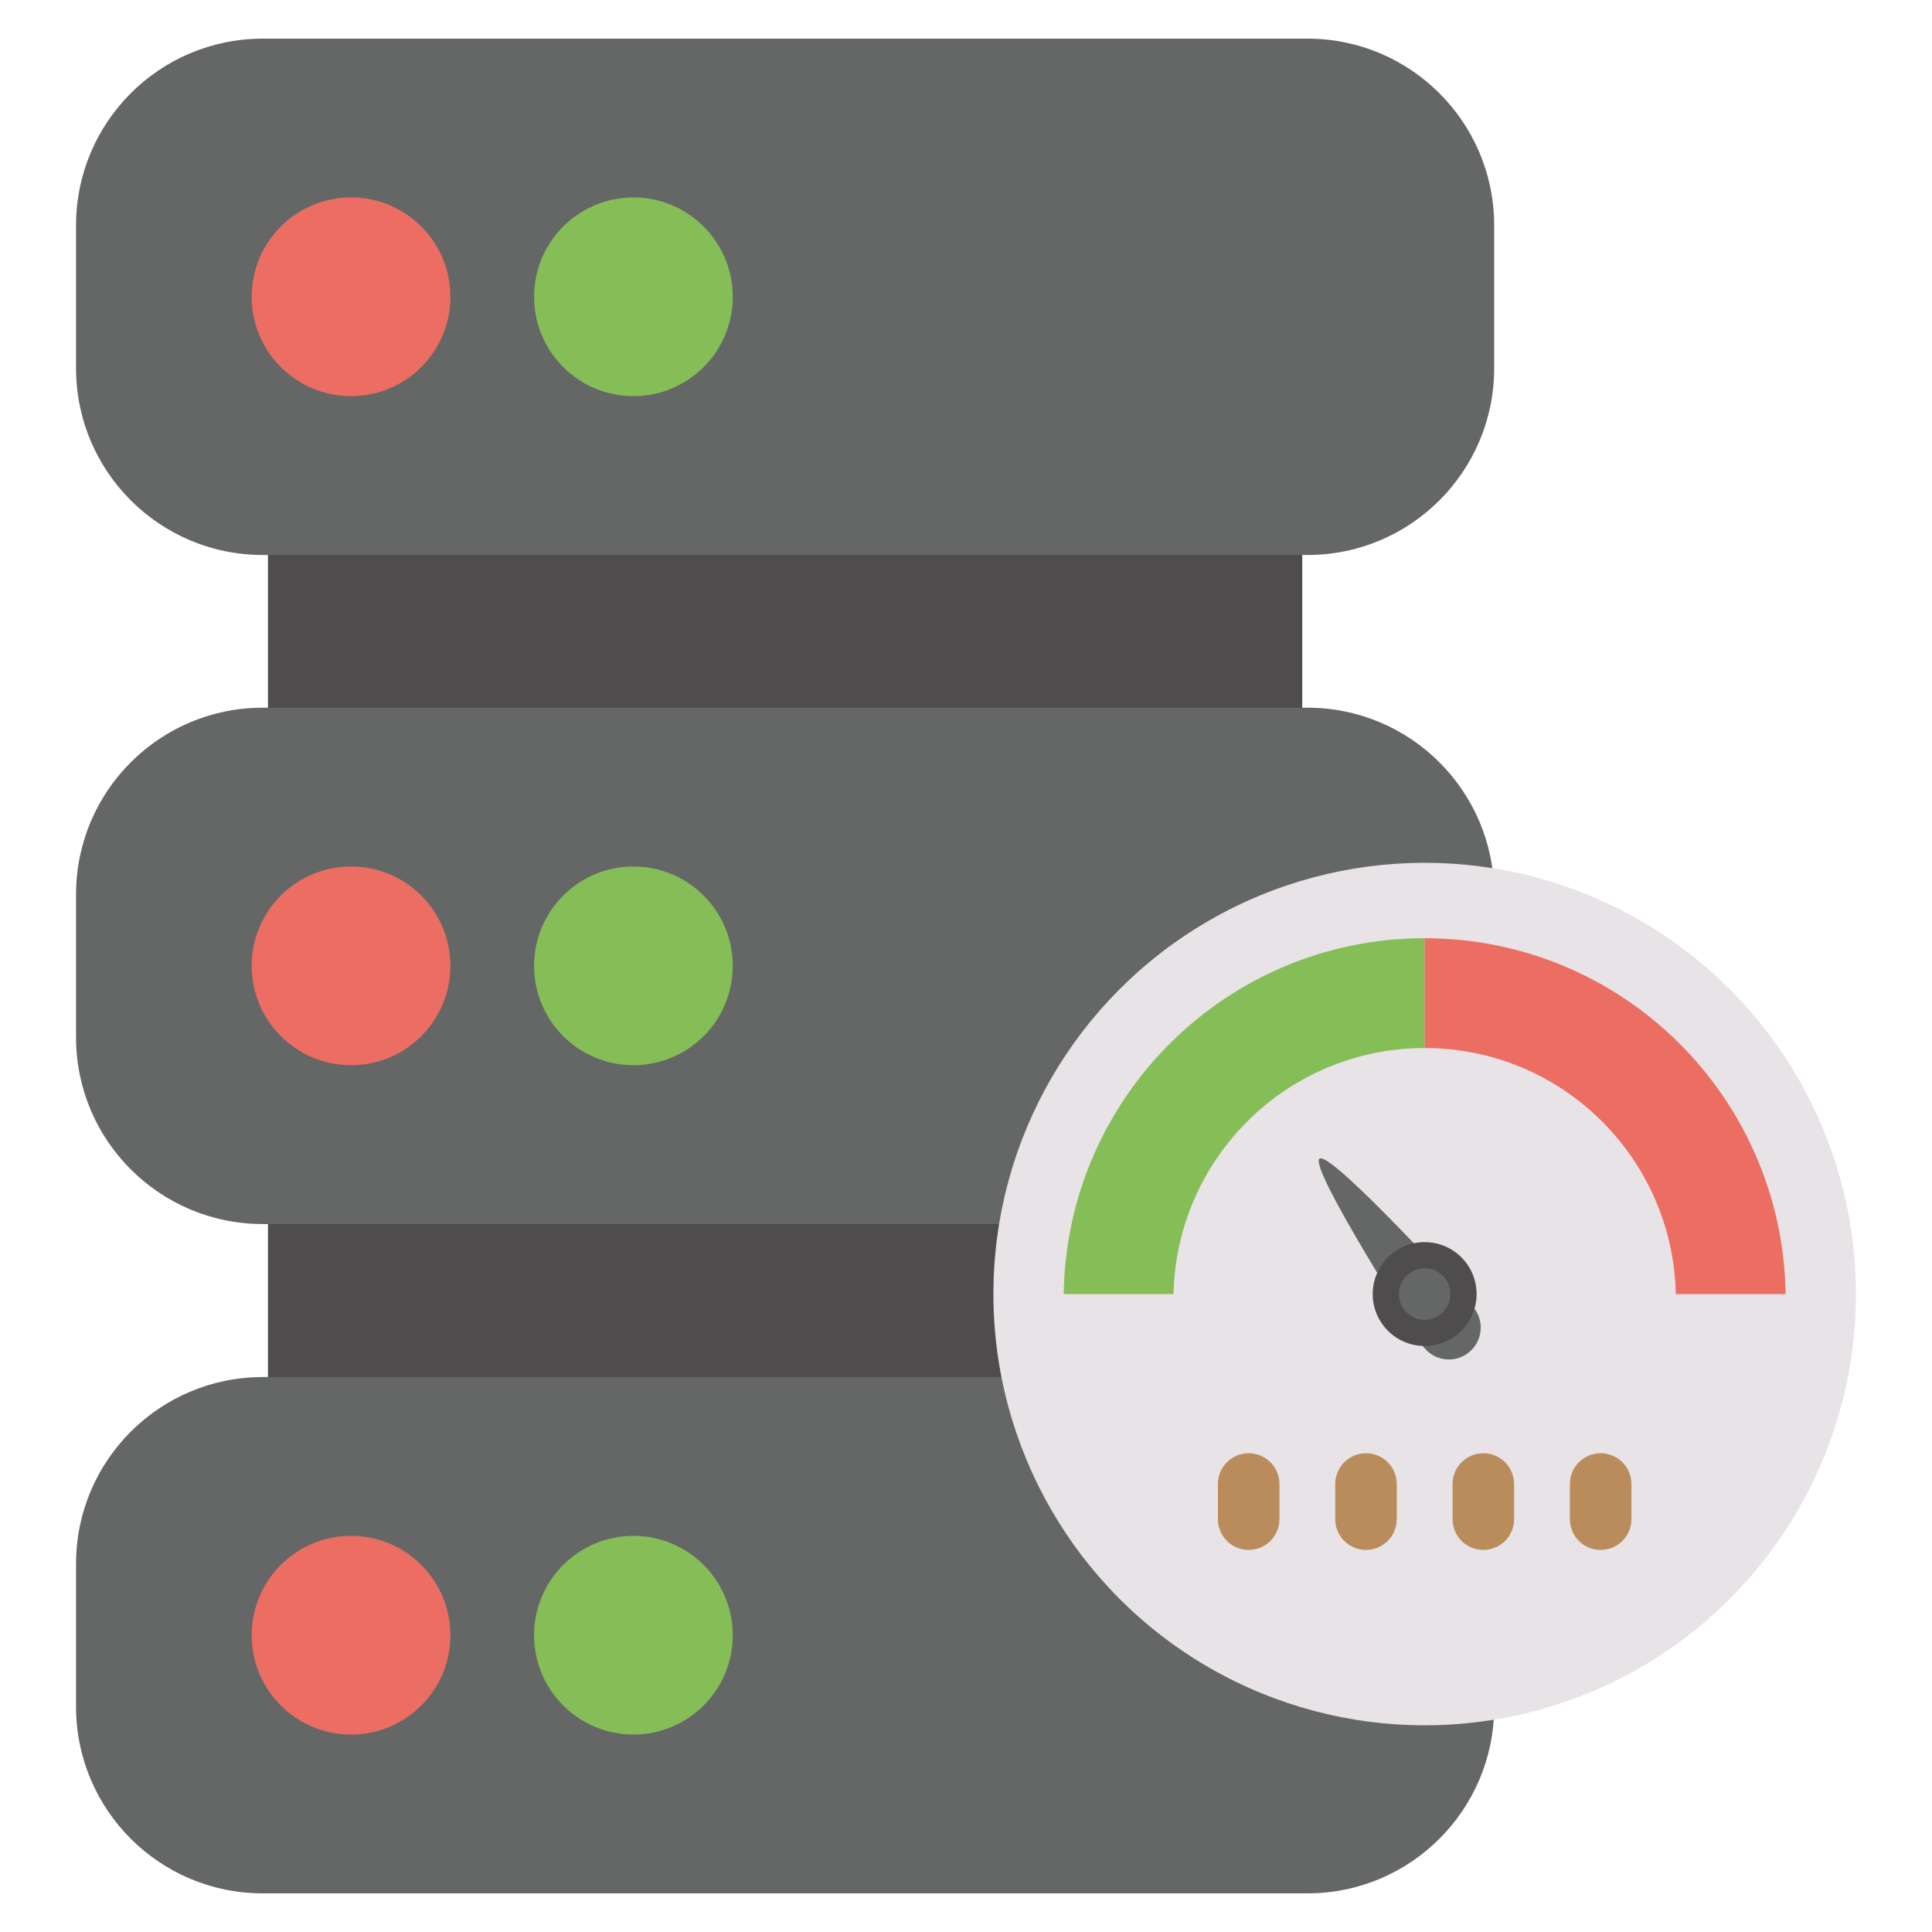
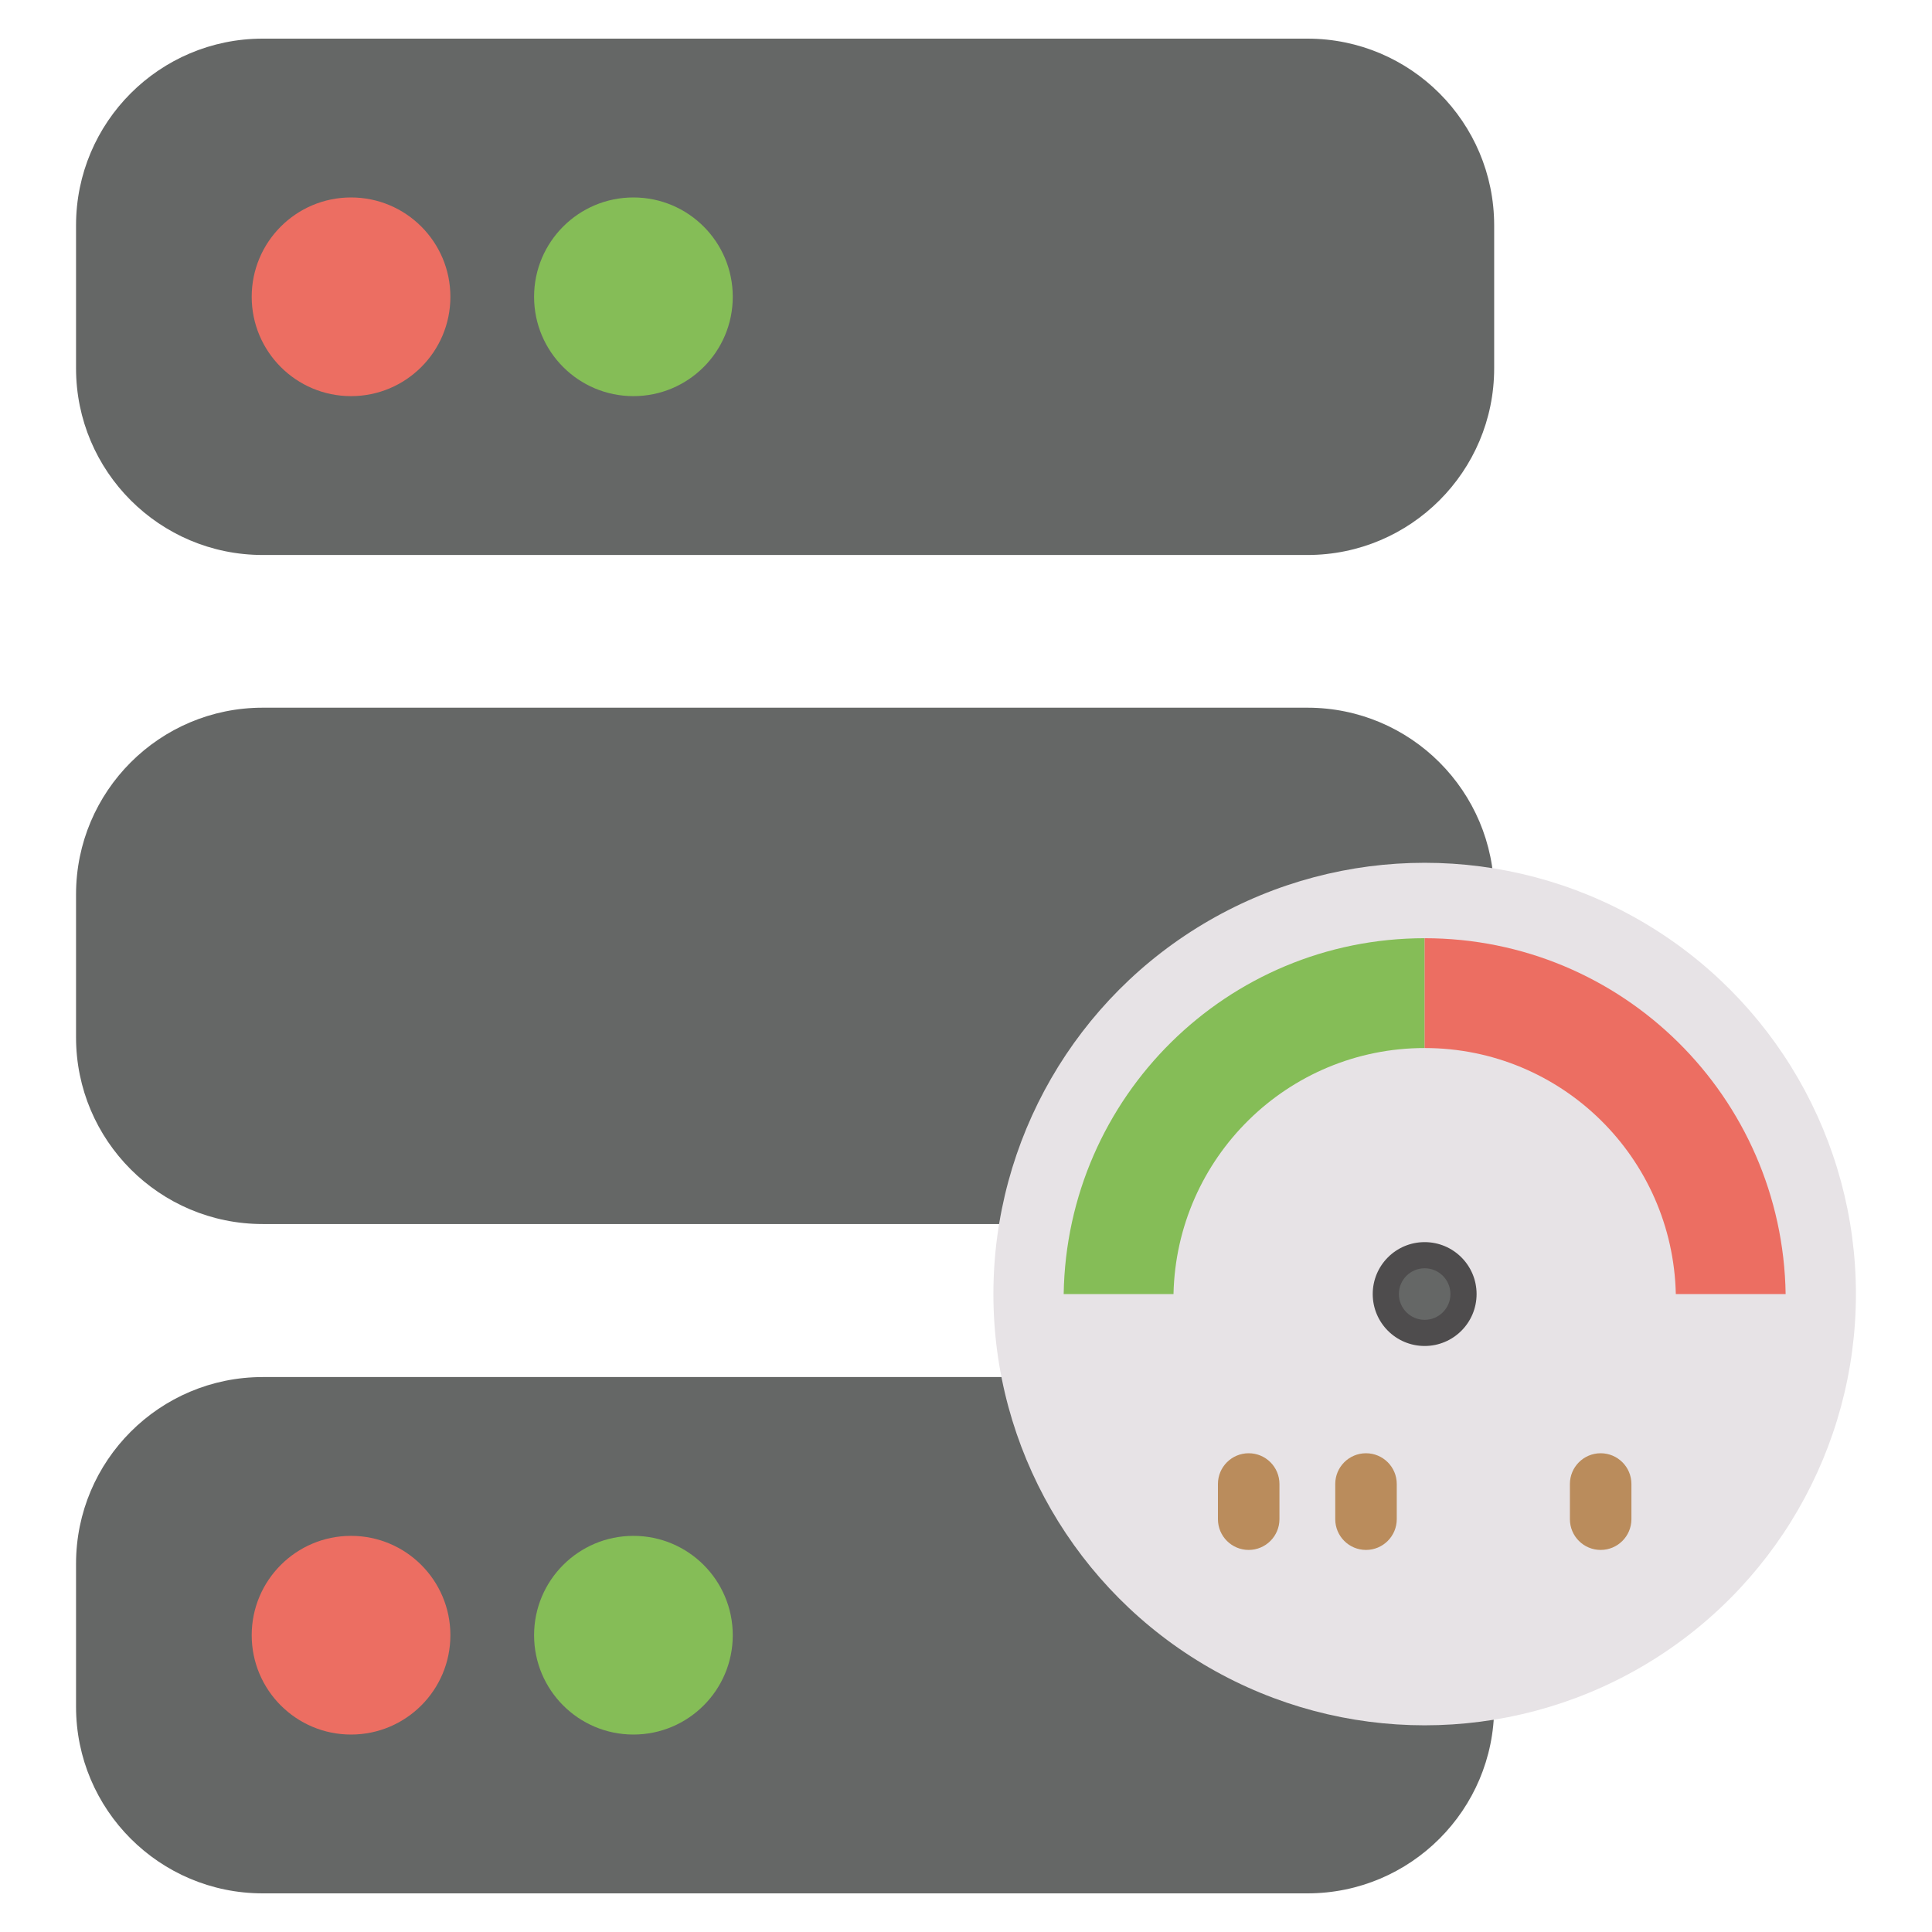
<svg xmlns="http://www.w3.org/2000/svg" width="800px" height="800px" viewBox="0 0 50 50" enable-background="new 0 0 50 50" id="Layer_1" version="1.1" xml:space="preserve">
  <g>
    <g>
-       <rect fill="#4E4C4D" height="27.083" width="26.767" x="6.935" y="12.18" />
      <g>
        <path d="M33.837,35.638H6.799c-2.668,0-4.831,2.163-4.831,4.831v3.701     C1.968,46.837,4.131,49,6.799,49h27.039c2.668,0,4.831-2.163,4.831-4.831v-3.701     C38.668,37.801,36.505,35.638,33.837,35.638z" fill="#656766" />
        <path d="M33.837,18.315H6.799c-2.668,0-4.831,2.163-4.831,4.831v3.701     c0,2.668,2.163,4.831,4.831,4.831h27.039c2.668,0,4.831-2.163,4.831-4.831v-3.701     C38.668,20.477,36.505,18.315,33.837,18.315z" fill="#656766" />
      </g>
      <path d="M33.837,1H6.799C4.131,1,1.968,3.163,1.968,5.831v3.701    c0,2.668,2.163,4.831,4.831,4.831h27.039c2.668,0,4.831-2.163,4.831-4.831V5.831    C38.668,3.163,36.505,1,33.837,1z" fill="#656766" />
      <g>
        <circle cx="9.085" cy="7.681" fill="#EC6E62" r="2.571" />
        <circle cx="16.393" cy="7.681" fill="#85BD57" r="2.571" />
      </g>
      <g>
-         <circle cx="9.085" cy="24.996" fill="#EC6E62" r="2.571" />
-         <circle cx="16.393" cy="24.996" fill="#85BD57" r="2.571" />
-       </g>
+         </g>
      <g>
        <circle cx="9.085" cy="42.319" fill="#EC6E62" r="2.571" />
        <circle cx="16.393" cy="42.319" fill="#85BD57" r="2.571" />
      </g>
    </g>
    <g>
      <circle cx="36.87" cy="33.49" fill="#E7E3E6" r="11.161" />
      <g>
        <path d="M27.528,33.49h2.842c0.078-3.528,2.953-6.367,6.5-6.367v-2.842     C31.753,24.281,27.607,28.392,27.528,33.49z" fill="#85BD57" />
        <path d="M36.87,24.281v2.842c3.547,0,6.422,2.839,6.5,6.367h2.842     C46.134,28.392,41.988,24.281,36.87,24.281z" fill="#EC6E62" />
      </g>
-       <path d="M38.097,33.792c0.334,0.356,0.29,0.922-0.099,1.221    c-0.39,0.298-0.948,0.193-1.204-0.222c0,0-2.939-4.58-2.645-4.804S38.097,33.792,38.097,33.792z" fill="#656766" />
      <circle cx="36.87" cy="33.49" fill="#4E4C4D" r="1.344" />
      <circle cx="36.87" cy="33.49" fill="#656766" r="0.667" />
      <g>
        <path d="M32.316,40.112L32.316,40.112c-0.44,0-0.796-0.356-0.796-0.796v-0.91     c0-0.44,0.356-0.796,0.796-0.796h0c0.44,0,0.796,0.356,0.796,0.796v0.91     C33.112,39.755,32.755,40.112,32.316,40.112z" fill="#BA8C5C" />
        <path d="M35.352,40.112L35.352,40.112c-0.44,0-0.796-0.356-0.796-0.796v-0.91     c0-0.44,0.356-0.796,0.796-0.796l0,0c0.44,0,0.796,0.356,0.796,0.796v0.91     C36.148,39.755,35.792,40.112,35.352,40.112z" fill="#BA8C5C" />
-         <path d="M38.388,40.112L38.388,40.112c-0.44,0-0.796-0.356-0.796-0.796v-0.91     c0-0.44,0.356-0.796,0.796-0.796l0,0c0.44,0,0.796,0.356,0.796,0.796v0.91     C39.185,39.755,38.828,40.112,38.388,40.112z" fill="#BA8C5C" />
        <path d="M41.425,40.112L41.425,40.112c-0.44,0-0.796-0.356-0.796-0.796v-0.91     c0-0.44,0.356-0.796,0.796-0.796h0c0.44,0,0.796,0.356,0.796,0.796v0.91     C42.221,39.755,41.865,40.112,41.425,40.112z" fill="#BA8C5C" />
      </g>
    </g>
  </g>
</svg>